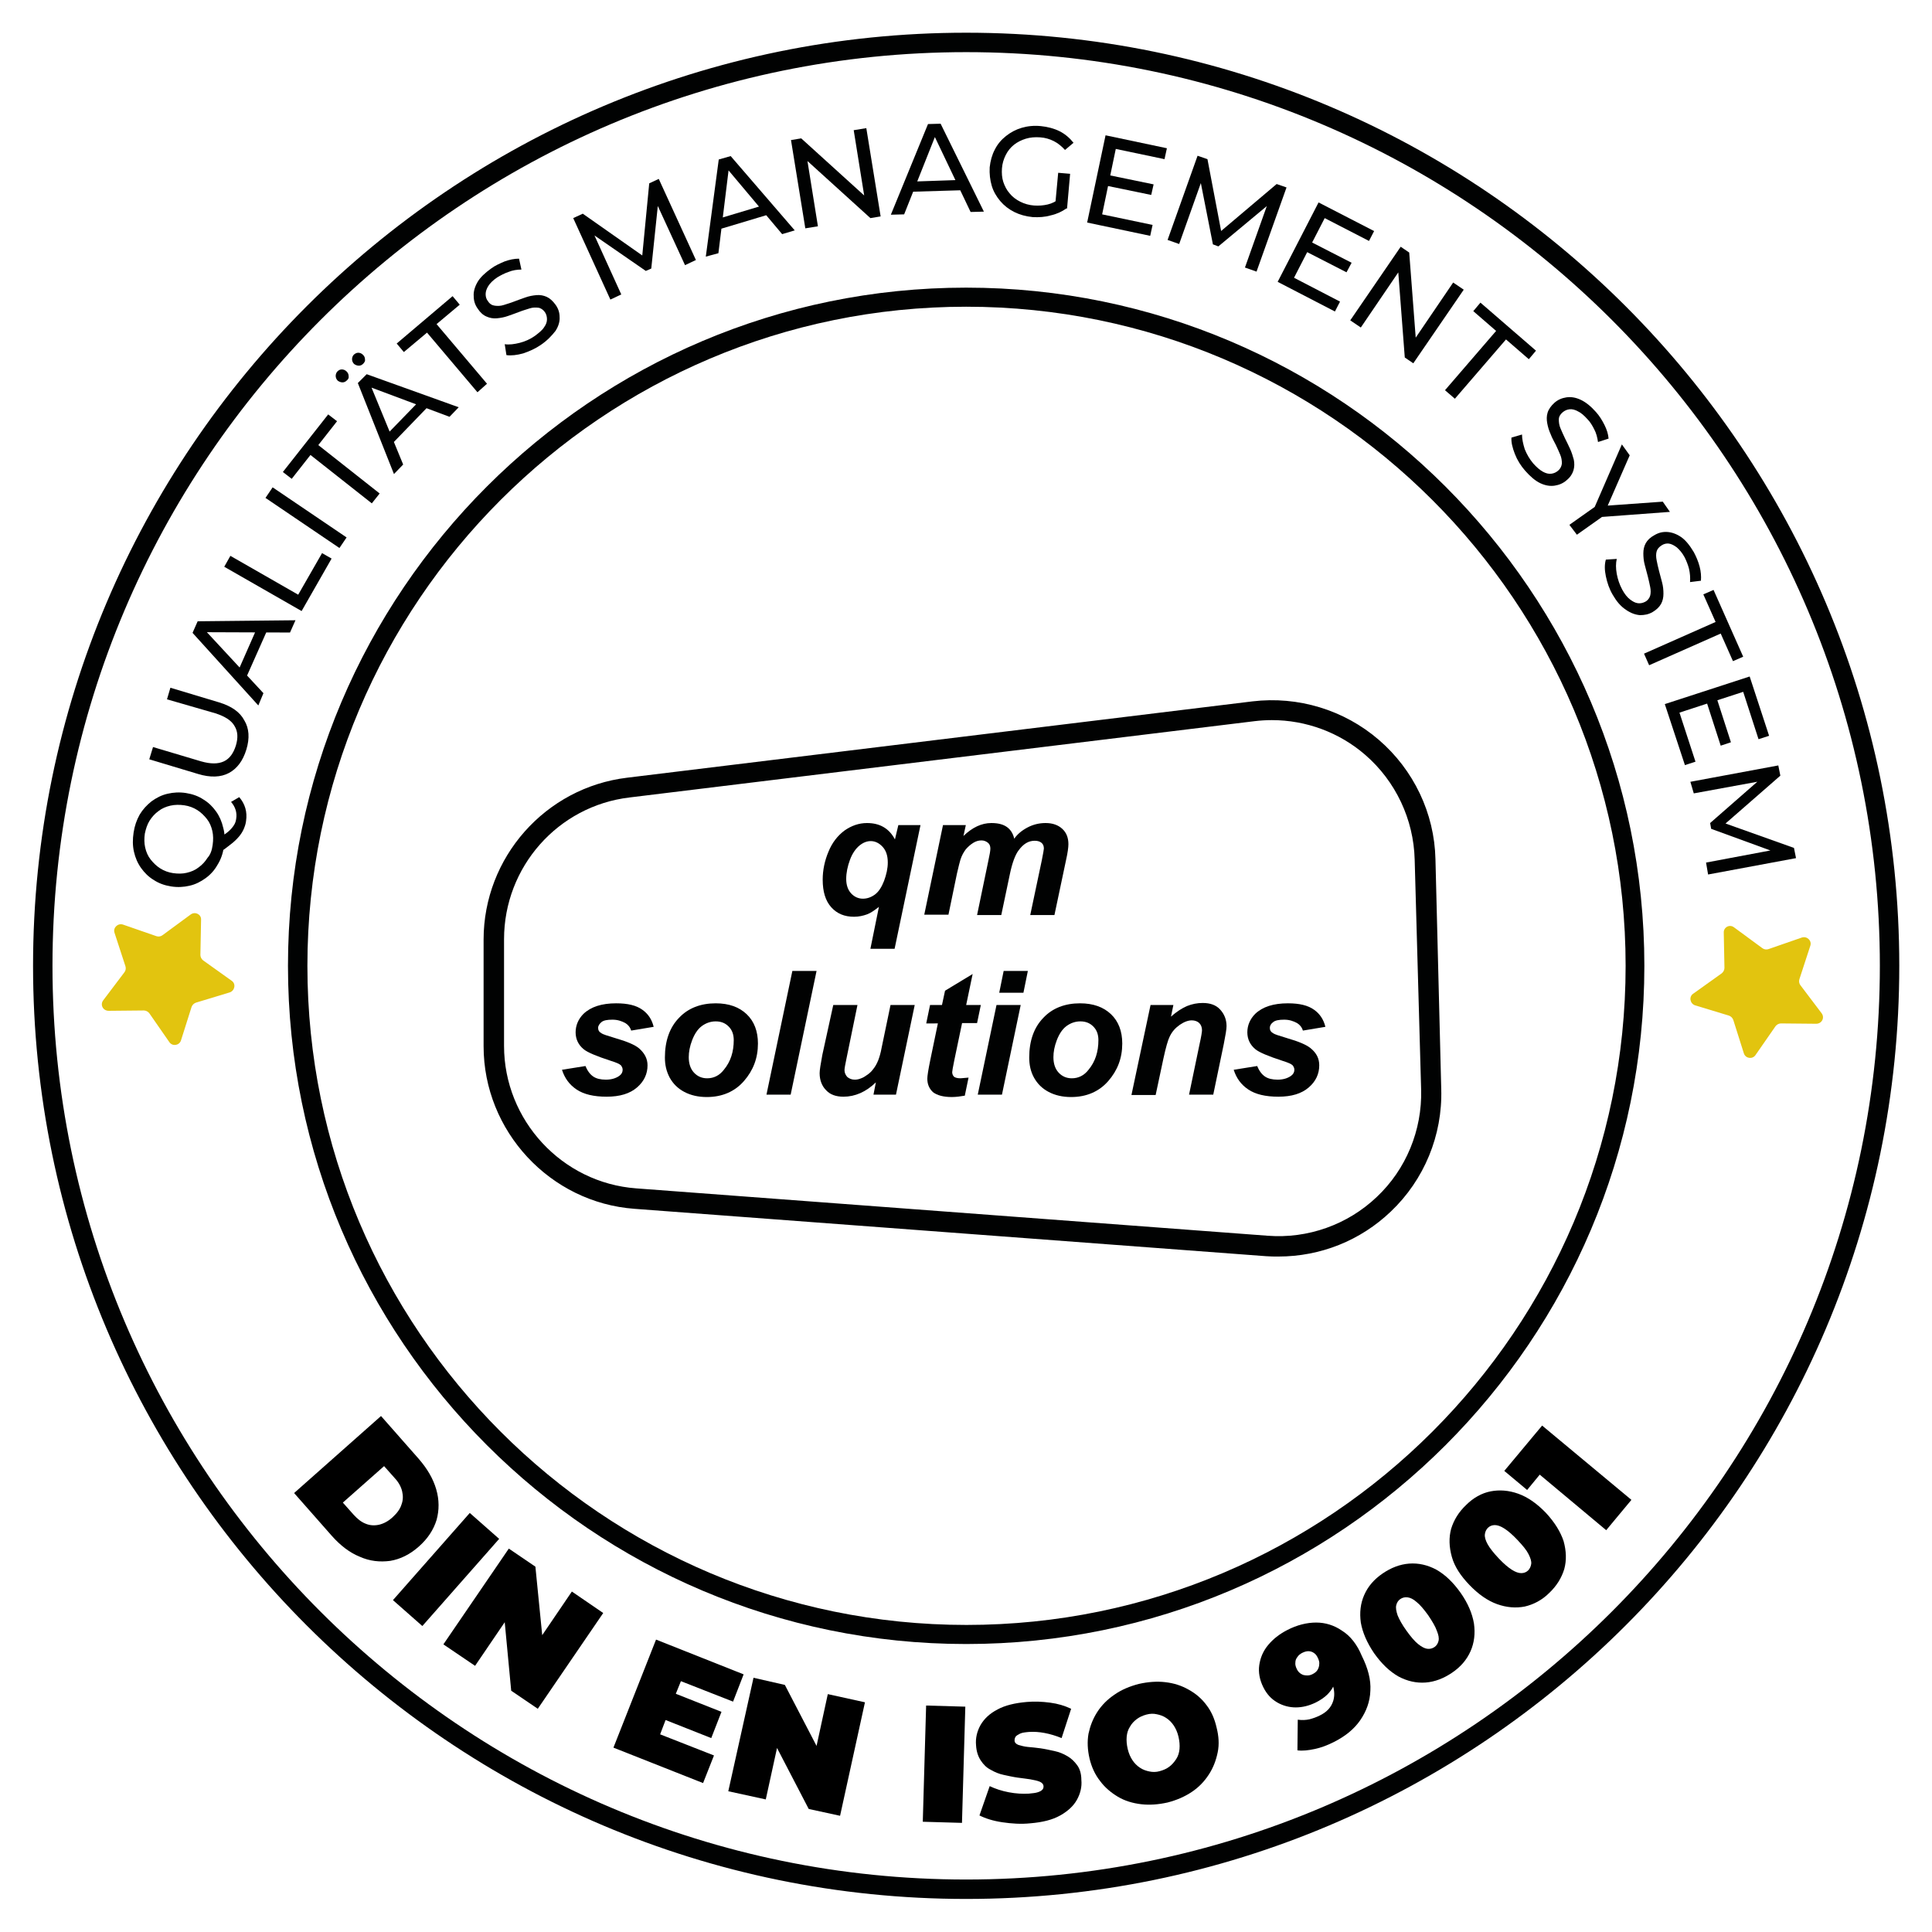
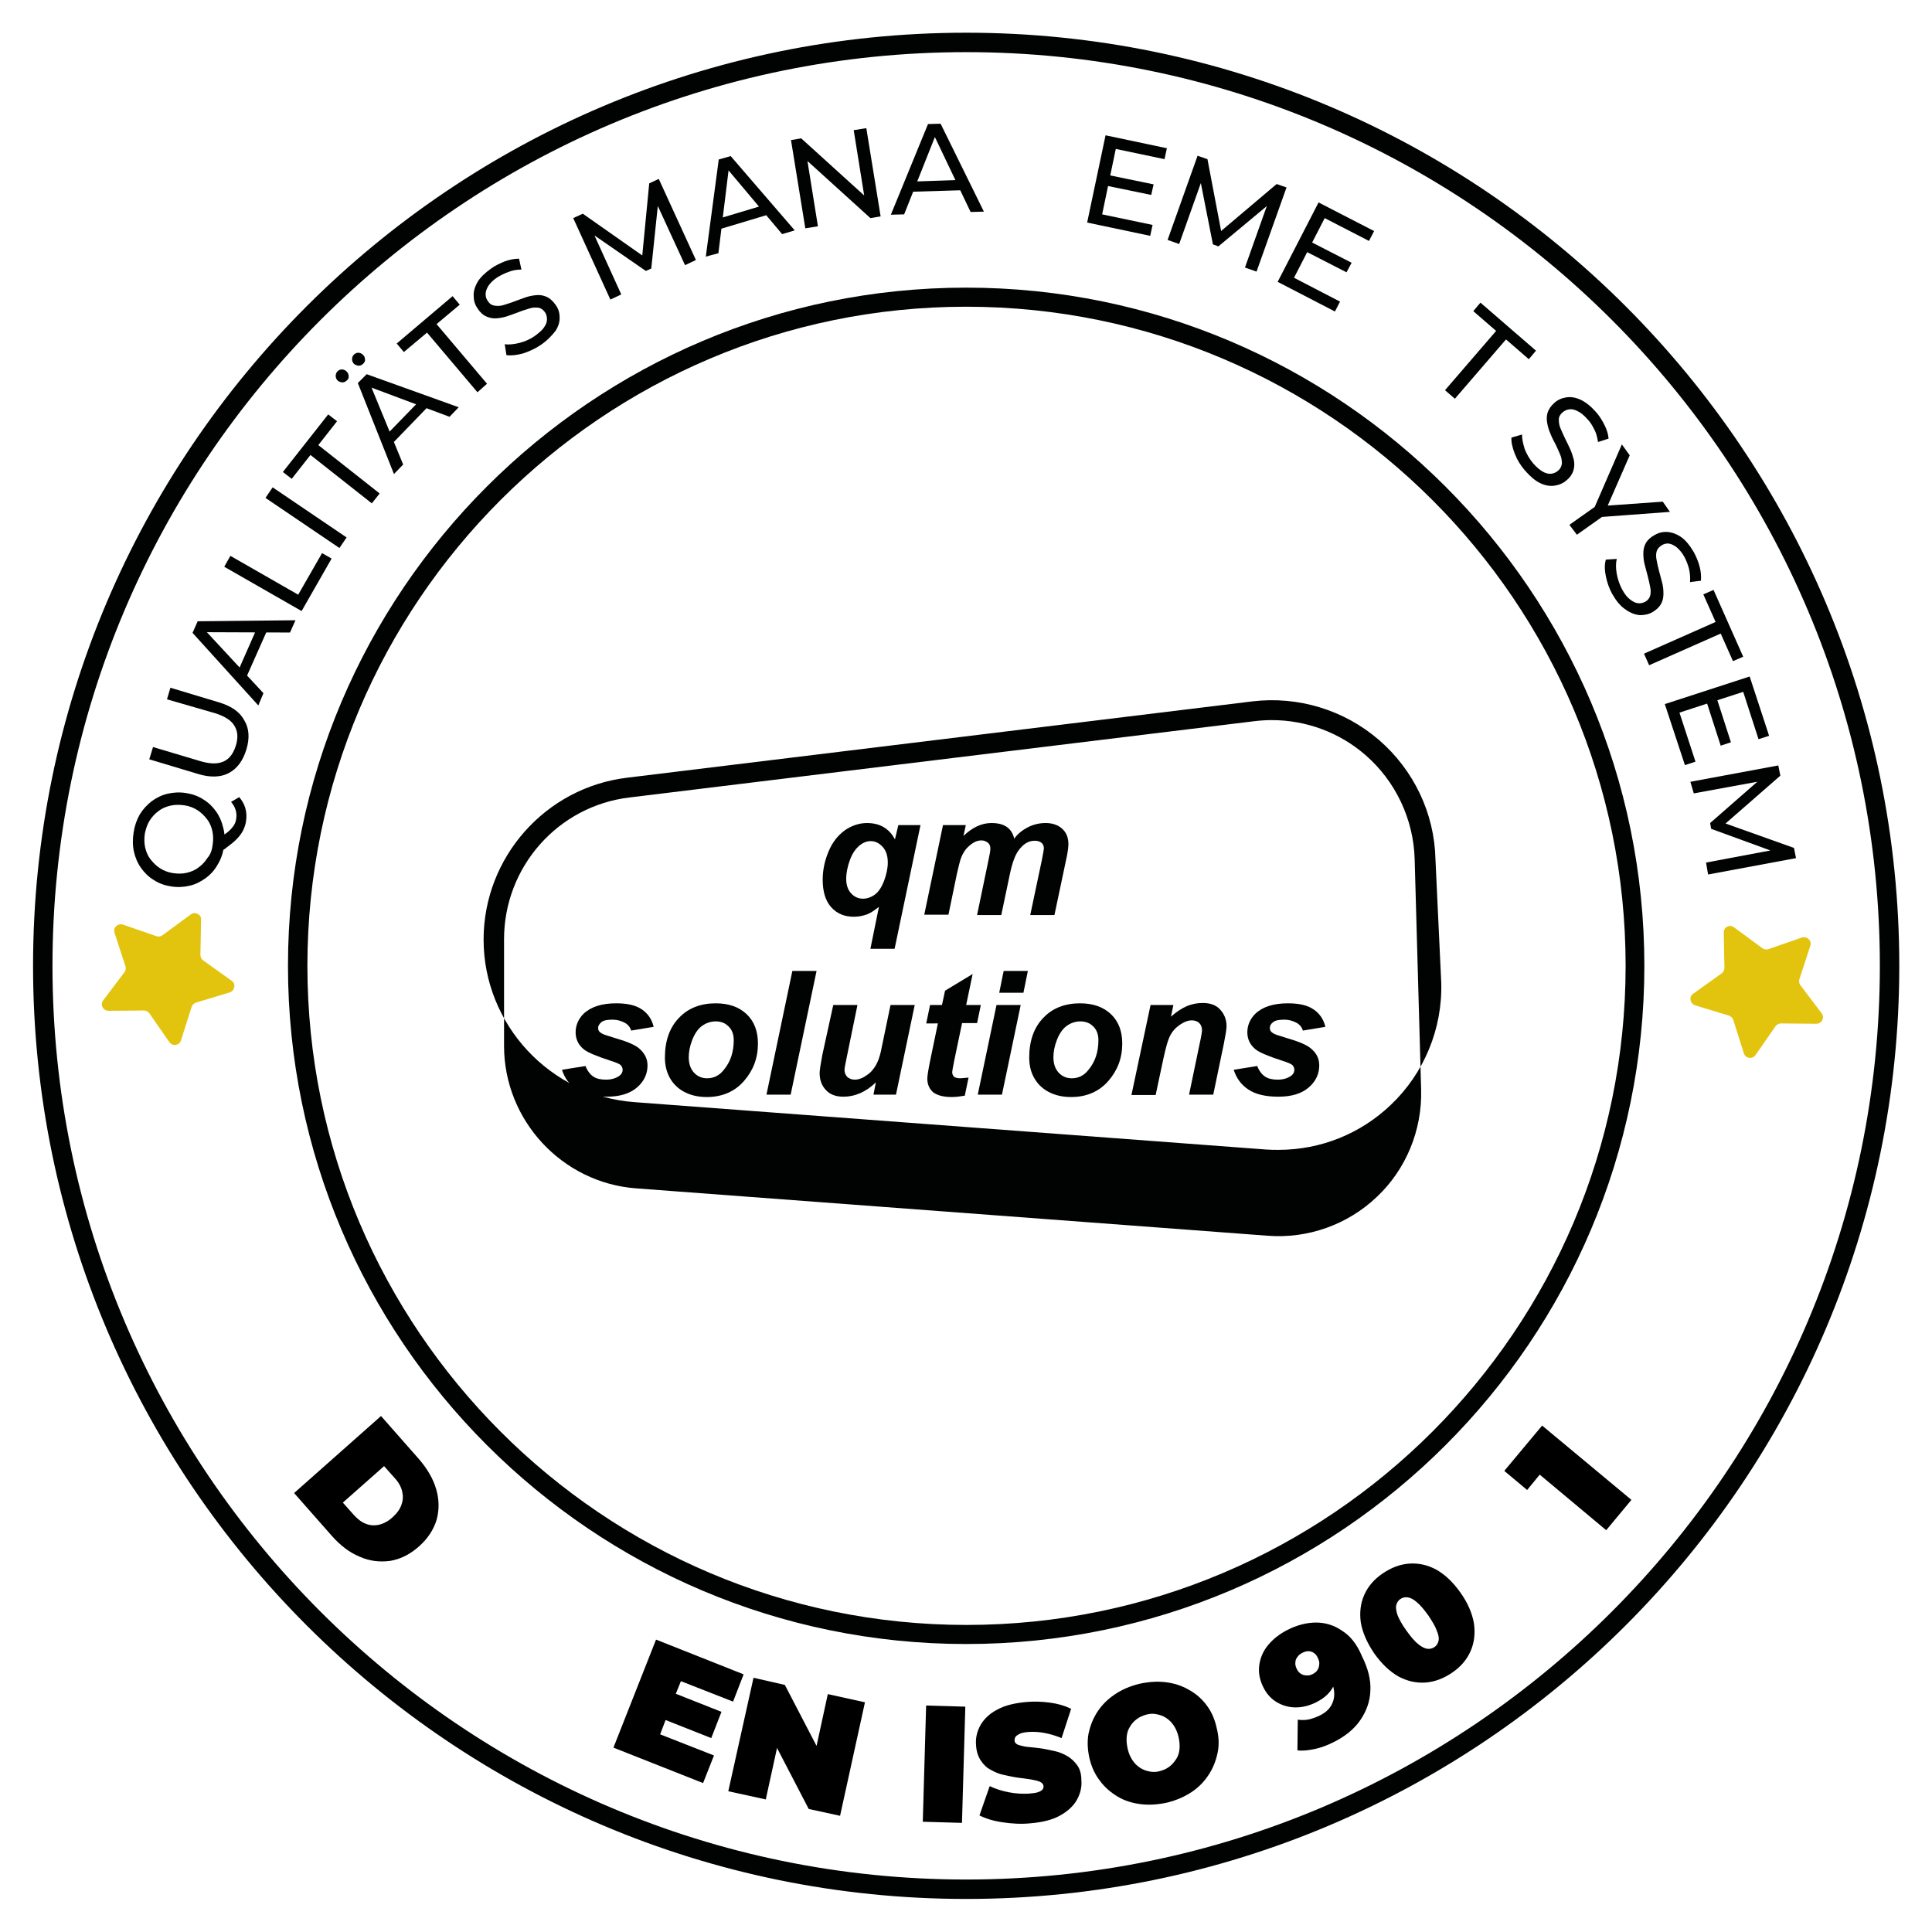
<svg xmlns="http://www.w3.org/2000/svg" id="Ebene_1" x="0px" y="0px" width="566.9px" height="566.9px" viewBox="0 0 566.9 566.9" style="enable-background:new 0 0 566.9 566.9;" xml:space="preserve">
  <style type="text/css">	.st0{fill:#010202;}	.st1{fill:#E2C40F;}</style>
  <g>
    <path class="st0" d="M283.5,557.2c-151,0-273.8-122.8-273.8-273.8c0-151,122.8-273.8,273.8-273.8c151,0,273.8,122.8,273.8,273.8  C557.3,434.4,434.5,557.2,283.5,557.2z M283.5,15.3c-147.8,0-268.1,120.3-268.1,268.1c0,147.8,120.3,268.1,268.1,268.1  c147.8,0,268.1-120.3,268.1-268.1C551.6,135.6,431.4,15.3,283.5,15.3z" />
  </g>
  <g>
    <path class="st0" d="M283.5,482.4c-109.7,0-199-89.3-199-199s89.3-199,199-199c109.7,0,199,89.3,199,199S393.3,482.4,283.5,482.4z   M283.5,90C176.9,90,90.2,176.8,90.2,283.4s86.7,193.4,193.4,193.4c106.6,0,193.4-86.7,193.4-193.4S390.2,90,283.5,90z" />
  </g>
  <path class="st1" d="M508.8,272.1l8.3,6.1c0.5,0.4,1.2,0.5,1.8,0.3l9.8-3.4c1.5-0.5,3,0.9,2.5,2.4l-3.2,9.8 c-0.2,0.6-0.1,1.3,0.3,1.8l6.2,8.2c1,1.3,0.1,3.1-1.6,3.1l-10.3-0.1c-0.6,0-1.2,0.3-1.6,0.8l-5.9,8.5c-0.9,1.3-2.9,1-3.4-0.5 l-3.1-9.8c-0.2-0.6-0.7-1.1-1.3-1.3l-9.9-3c-1.5-0.5-1.9-2.5-0.6-3.4l8.4-6c0.5-0.4,0.8-1,0.8-1.6l-0.2-10.3 C505.7,272.1,507.5,271.1,508.8,272.1z" />
  <path class="st1" d="M56,268.3l-8.3,6.1c-0.5,0.4-1.2,0.5-1.8,0.3l-9.8-3.4c-1.5-0.5-3,0.9-2.5,2.4l3.2,9.8c0.2,0.6,0.1,1.3-0.3,1.8 l-6.2,8.2c-1,1.3-0.1,3.1,1.6,3.1l10.3-0.1c0.6,0,1.2,0.3,1.6,0.8l5.9,8.5c0.9,1.3,2.9,1,3.4-0.5l3.1-9.8c0.2-0.6,0.7-1.1,1.3-1.3 l9.9-3c1.5-0.5,1.9-2.5,0.6-3.4l-8.4-6c-0.5-0.4-0.8-1-0.8-1.6l0.2-10.3C59.1,268.3,57.3,267.4,56,268.3z" />
  <g>
    <path d="M128.1,446c0.8-2.9,0.8-5.9-0.1-9c-0.9-3.1-2.6-6-5.1-8.9l-11.1-12.6l-25.5,22.6l11.1,12.6c2.5,2.8,5.2,4.9,8.2,6.1  c2.9,1.3,5.9,1.6,8.9,1.2c3-0.5,5.8-1.9,8.4-4.2C125.5,451.5,127.2,448.9,128.1,446z M117.8,441.5c-0.4,1.3-1.3,2.5-2.6,3.7  c-1.3,1.2-2.7,1.9-4,2.2c-1.4,0.3-2.7,0.2-3.9-0.3c-1.3-0.5-2.4-1.4-3.5-2.6l-3.2-3.6l12.1-10.7l3.2,3.6c1.1,1.2,1.8,2.5,2.1,3.8  C118.3,438.9,118.3,440.2,117.8,441.5z" />
-     <rect x="114" y="454.7" transform="matrix(0.661 -0.75 0.75 0.661 -301.077 254.461)" width="34.1" height="11.5" />
-     <polygon points="159.1,479.8 157.1,459.7 149.3,454.4 130.1,482.5 139.4,488.8 148.1,476 150,496.1 157.8,501.4 177,473.3   167.8,467  " />
    <polygon points="208.7,510 211.7,502.3 198.3,497 199.8,493.3 215.1,499.3 218.2,491.3 192.5,481.1 180,512.8 206.3,523.2   209.5,515.1 193.7,508.9 195.3,504.7  " />
    <polygon points="239.6,512.3 230.3,494.4 221.1,492.3 213.7,525.6 224.7,528 228,512.9 237.3,530.8 246.5,532.8 253.8,499.5   242.9,497.1  " />
    <rect x="259.8" y="512.1" transform="matrix(2.874306e-02 -1 1 2.874306e-02 -248.798 779.629)" width="34.1" height="11.5" />
    <path d="M316.1,518c-0.8-1.1-1.7-2-2.9-2.7s-2.4-1.2-3.8-1.5c-1.4-0.3-2.7-0.6-4.1-0.8c-1.4-0.2-2.6-0.3-3.7-0.4  c-1.1-0.1-2.1-0.4-2.8-0.6c-0.7-0.3-1.1-0.7-1.1-1.3c0-0.4,0.1-0.8,0.3-1.1c0.2-0.3,0.7-0.6,1.3-0.9s1.5-0.4,2.6-0.5  c1.5-0.1,3,0,4.6,0.3s3.3,0.8,5,1.5l2.8-8.6c-1.9-0.9-3.9-1.5-6.2-1.8c-2.3-0.3-4.6-0.4-6.8-0.2c-3.5,0.3-6.4,1-8.6,2.2  c-2.3,1.2-3.9,2.7-5,4.6c-1,1.8-1.5,3.8-1.3,5.9c0.1,1.8,0.6,3.3,1.4,4.5s1.7,2.1,2.9,2.7c1.2,0.7,2.4,1.2,3.8,1.5  c1.4,0.3,2.7,0.6,4.1,0.8c1.3,0.2,2.6,0.3,3.7,0.5c1.1,0.2,2.1,0.4,2.8,0.7s1.1,0.8,1.1,1.4c0,0.4-0.1,0.7-0.4,1  c-0.3,0.3-0.7,0.5-1.3,0.7c-0.6,0.2-1.5,0.3-2.6,0.4c-1.9,0.1-3.8,0-5.9-0.4s-3.9-1-5.6-1.8l-3,8.6c1.8,0.9,4,1.6,6.7,2  s5.5,0.6,8.3,0.3c3.5-0.3,6.4-1,8.7-2.3s3.9-2.8,4.9-4.6c1-1.8,1.5-3.8,1.3-5.8C317.3,520.6,316.9,519.1,316.1,518z" />
    <path d="M354,500.3c-1.4-1.9-3.2-3.4-5.2-4.5c-2.1-1.2-4.3-1.9-6.8-2.2s-5.1-0.1-7.8,0.5c-2.7,0.7-5.1,1.7-7.1,3.1  c-2.1,1.4-3.8,3.1-5.1,5.1c-1.3,2-2.1,4.1-2.6,6.4c-0.4,2.3-0.3,4.7,0.3,7.3c0.6,2.5,1.6,4.7,3.1,6.6c1.4,1.9,3.2,3.4,5.2,4.6  s4.3,1.9,6.8,2.2c2.5,0.3,5.1,0.1,7.8-0.5c2.7-0.7,5-1.7,7.1-3.1c2.1-1.4,3.7-3.1,5-5.1c1.3-2,2.1-4.1,2.6-6.5s0.3-4.8-0.3-7.2  C356.4,504.3,355.4,502.1,354,500.3z M346.1,513.2c-0.1,1.1-0.4,2.1-1,3s-1.2,1.6-2,2.2c-0.8,0.6-1.7,1-2.8,1.3  c-1,0.3-2.1,0.3-3,0.1c-1-0.2-1.9-0.5-2.8-1.1s-1.6-1.3-2.2-2.2c-0.6-0.9-1.1-2-1.4-3.3c-0.3-1.3-0.4-2.5-0.3-3.6  c0.1-1.1,0.4-2.1,1-3c0.5-0.9,1.2-1.6,2-2.2c0.8-0.6,1.7-1,2.8-1.3s2.1-0.3,3-0.1c1,0.2,1.9,0.5,2.8,1.1s1.6,1.3,2.2,2.2  c0.6,0.9,1.1,2,1.4,3.3C346.1,510.9,346.2,512.1,346.1,513.2z" />
    <path d="M393.8,478.5c-2.3-1.6-4.9-2.4-7.6-2.4c-2.7,0-5.6,0.7-8.5,2.2c-2.3,1.2-4.1,2.6-5.6,4.4s-2.3,3.8-2.6,5.9  c-0.3,2.1,0.1,4.3,1.2,6.5c1,2,2.3,3.4,4,4.4c1.7,1,3.6,1.5,5.5,1.5c2,0,3.9-0.5,5.8-1.4c1.4-0.7,2.6-1.5,3.5-2.4  c0.7-0.7,1.3-1.5,1.7-2.3c0.4,1.5,0.4,2.9,0,4.2c-0.6,1.9-1.9,3.3-4,4.3c-1,0.5-1.9,0.8-3,1.1c-1,0.2-2.1,0.3-3.4,0.1l-0.1,9  c1.5,0.2,3.2,0,5.1-0.4c1.9-0.4,3.7-1.1,5.5-2c3.4-1.7,6-3.8,7.8-6.4c1.8-2.6,2.9-5.5,3-8.7c0.2-3.2-0.7-6.6-2.5-10.2  C398.2,482.5,396.2,480,393.8,478.5z M386.6,490c-0.3,0.5-0.8,0.9-1.4,1.2c-0.9,0.5-1.8,0.5-2.7,0.3c-0.9-0.3-1.6-0.9-2-1.8  c-0.3-0.6-0.5-1.3-0.4-1.9c0-0.6,0.2-1.1,0.6-1.6c0.3-0.5,0.8-0.9,1.4-1.2s1.2-0.5,1.8-0.5c0.6,0,1.2,0.2,1.6,0.5  c0.5,0.3,0.9,0.8,1.2,1.5c0.3,0.6,0.5,1.3,0.4,1.8C387.1,488.9,386.9,489.5,386.6,490z" />
    <path d="M428.6,467.4c-2.2-3.1-4.5-5.3-7.1-6.8c-2.6-1.4-5.3-2-8-1.8c-2.7,0.2-5.3,1.2-7.8,2.9c-2.5,1.7-4.3,3.8-5.4,6.3  c-1.1,2.5-1.4,5.2-1,8.1c0.5,2.9,1.8,5.9,3.9,9c2.2,3.1,4.5,5.3,7.1,6.8c2.6,1.4,5.3,2,8,1.8c2.7-0.2,5.3-1.2,7.8-2.9  s4.3-3.8,5.4-6.3c1.1-2.5,1.4-5.2,1-8.1C432,473.4,430.7,470.4,428.6,467.4z M422.1,481.5c-0.2,0.8-0.6,1.4-1.2,1.8  c-0.6,0.4-1.3,0.6-2.1,0.5c-0.8-0.1-1.7-0.6-2.7-1.4c-1-0.8-2.1-2.1-3.4-3.9c-1.3-1.8-2.1-3.3-2.6-4.5c-0.4-1.2-0.6-2.2-0.4-3  c0.2-0.8,0.6-1.4,1.2-1.8c0.6-0.4,1.3-0.6,2.1-0.5c0.8,0.1,1.7,0.5,2.7,1.4c1,0.8,2.1,2.1,3.4,3.9c1.2,1.8,2.1,3.3,2.5,4.5  C422.1,479.7,422.3,480.7,422.1,481.5z" />
-     <path d="M453.6,443.9c-2.6-2.7-5.3-4.6-8.1-5.6c-2.8-1-5.5-1.2-8.1-0.7s-5.1,1.9-7.2,4c-2.2,2.1-3.6,4.4-4.4,7  c-0.7,2.6-0.6,5.3,0.2,8.2s2.6,5.6,5.2,8.3s5.3,4.6,8.1,5.6c2.8,1,5.5,1.2,8.1,0.7c2.6-0.6,5.1-1.9,7.2-4c2.2-2.1,3.6-4.4,4.4-7  c0.7-2.6,0.6-5.3-0.2-8.2C457.9,449.5,456.2,446.7,453.6,443.9z M448.4,460.8c-0.5,0.5-1.2,0.8-2,0.8c-0.8,0-1.7-0.3-2.8-1  c-1.1-0.7-2.4-1.8-3.9-3.4c-1.5-1.6-2.6-3-3.2-4.1c-0.6-1.1-0.9-2.1-0.8-2.9s0.4-1.4,0.9-1.9c0.5-0.5,1.2-0.8,2-0.8  c0.8,0,1.7,0.3,2.8,1c1.1,0.7,2.4,1.8,3.9,3.4c1.5,1.6,2.6,2.9,3.2,4.1c0.6,1.2,0.9,2.1,0.8,2.9  C449.2,459.6,448.9,460.3,448.4,460.8z" />
    <polygon points="452.5,418.3 441.4,431.6 448.1,437.2 451.8,432.7 471.3,449 478.7,440.1  " />
  </g>
  <g>
    <g>
      <path class="st0" d="M65.7,248.5c-0.3,2-0.9,3.7-1.9,5.3c-0.9,1.6-2.1,2.9-3.5,3.9c-1.4,1-2.9,1.8-4.7,2.2   c-1.7,0.4-3.5,0.5-5.4,0.2c-1.9-0.3-3.6-0.9-5.1-1.9c-1.5-0.9-2.7-2.1-3.7-3.5c-1-1.4-1.7-3-2.1-4.8c-0.4-1.8-0.4-3.6-0.1-5.6   c0.3-2,0.9-3.7,1.8-5.3c0.9-1.5,2.1-2.8,3.5-3.9c1.4-1,2.9-1.8,4.7-2.2c1.7-0.4,3.5-0.5,5.4-0.2c1.9,0.3,3.6,0.9,5.1,1.9   c1.5,0.9,2.7,2.1,3.7,3.5c1,1.4,1.7,3,2.1,4.8C66,244.6,66,246.5,65.7,248.5z M62.4,247.9c0.2-1.4,0.2-2.8-0.1-4.1   c-0.3-1.3-0.8-2.5-1.6-3.5c-0.8-1-1.7-1.9-2.8-2.6c-1.1-0.7-2.4-1.2-3.8-1.4c-1.4-0.2-2.8-0.2-4.1,0.1c-1.3,0.3-2.5,0.8-3.5,1.6   c-1,0.7-1.9,1.7-2.6,2.8c-0.7,1.1-1.1,2.4-1.4,3.8c-0.2,1.4-0.2,2.8,0.1,4.1c0.3,1.3,0.8,2.5,1.6,3.5c0.8,1,1.7,1.9,2.8,2.6   c1.1,0.7,2.4,1.2,3.8,1.4c1.4,0.2,2.8,0.2,4-0.1c1.3-0.3,2.5-0.8,3.5-1.6c1.1-0.8,1.9-1.7,2.6-2.8   C61.8,250.7,62.2,249.4,62.4,247.9z M72.2,240.9c-0.1,0.9-0.4,1.7-0.7,2.4c-0.3,0.7-0.8,1.5-1.4,2.2c-0.6,0.7-1.3,1.4-2.2,2.1   c-0.9,0.7-1.9,1.5-3.1,2.3l-0.4-4.1c1-0.6,1.9-1.2,2.6-1.8c0.7-0.6,1.2-1.2,1.6-1.8c0.4-0.6,0.6-1.2,0.7-1.9   c0.3-1.8-0.2-3.5-1.5-5l2.4-1.4C71.9,235.9,72.6,238.2,72.2,240.9z" />
    </g>
    <g>
      <path class="st0" d="M72.3,219.9c-1,3.3-2.7,5.6-5.1,6.9c-2.4,1.3-5.5,1.4-9.1,0.3l-14.3-4.3l1.1-3.6l14.1,4.2   c2.8,0.8,5,0.8,6.7,0c1.7-0.8,2.8-2.4,3.5-4.6c0.7-2.3,0.6-4.2-0.4-5.8c-0.9-1.6-2.8-2.8-5.6-3.7L49,205.2l1-3.4l14.3,4.3   c3.6,1.1,6.1,2.8,7.4,5.3C73.1,213.7,73.3,216.6,72.3,219.9z" />
    </g>
    <g>
      <path class="st0" d="M75.8,207l-19.3-21.3l1.5-3.4l28.7-0.3l-1.6,3.6l-26.3-0.1l0.6-1.4l17.9,19.3L75.8,207z M71.8,199.8l-2.3-2.1   l5.9-13.4l3.2,0.2L71.8,199.8z" />
    </g>
    <g>
      <path class="st0" d="M88.5,179.3l-22.7-13l1.8-3.2l19.9,11.4l7-12.2l2.8,1.6L88.5,179.3z" />
    </g>
    <g>
      <path class="st0" d="M99.6,160.8l-21.7-14.7l2.1-3.1l21.7,14.7L99.6,160.8z" />
    </g>
    <g>
      <path class="st0" d="M109.1,147.7l-18-14.2l-5.5,7l-2.6-2l13.3-16.9l2.6,2l-5.5,7l18,14.2L109.1,147.7z" />
    </g>
    <g>
      <path class="st0" d="M101.8,111.6c-0.4,0.4-0.8,0.6-1.3,0.6c-0.5,0-1-0.2-1.4-0.5c-0.4-0.4-0.6-0.9-0.6-1.4c0-0.5,0.2-1,0.5-1.3   c0.4-0.4,0.8-0.6,1.3-0.6c0.5,0,1,0.2,1.4,0.6c0.4,0.4,0.6,0.8,0.6,1.4C102.4,110.8,102.2,111.3,101.8,111.6z M106.6,106.7   c-0.4,0.4-0.8,0.6-1.3,0.6c-0.5,0-1-0.2-1.4-0.5c-0.4-0.4-0.6-0.9-0.6-1.4c0-0.5,0.2-1,0.5-1.3s0.8-0.6,1.3-0.6   c0.5,0,1,0.2,1.4,0.6c0.4,0.4,0.6,0.8,0.6,1.4C107.2,105.8,107,106.3,106.6,106.7z M115.6,139.1l-10.6-26.7l2.6-2.6l27,9.7   l-2.7,2.8l-24.6-9.2l1-1.1l10,24.3L115.6,139.1z M114.4,130.9l-1.5-2.8l10.2-10.5l2.9,1.3L114.4,130.9z" />
    </g>
    <g>
      <path class="st0" d="M140.1,115.1l-14.8-17.5l-6.8,5.7l-2.1-2.5l16.4-13.9l2.1,2.5l-6.8,5.7l14.8,17.5L140.1,115.1z" />
    </g>
    <g>
      <path class="st0" d="M158.7,101.2c-1.6,1.1-3.4,1.9-5.2,2.5c-1.8,0.5-3.5,0.7-4.9,0.5l-0.5-3.2c1.3,0.2,2.8,0,4.4-0.4   c1.6-0.4,3.1-1.1,4.4-2c1.2-0.9,2.2-1.7,2.7-2.5c0.6-0.8,0.9-1.6,0.9-2.4c0-0.8-0.2-1.5-0.6-2.1c-0.5-0.7-1.2-1.2-1.9-1.3   c-0.8-0.1-1.7-0.1-2.6,0.2s-2,0.6-3,1c-1.1,0.4-2.1,0.8-3.3,1.2c-1.1,0.4-2.2,0.6-3.3,0.7c-1.1,0.1-2.1-0.1-3-0.5   c-1-0.4-1.9-1.2-2.6-2.3c-0.8-1.1-1.2-2.3-1.2-3.7c-0.1-1.3,0.3-2.7,1.1-4.1c0.8-1.4,2.2-2.7,4-4c1.2-0.9,2.6-1.5,4-2.1   c1.4-0.5,2.8-0.8,4.2-0.8l0.7,3.2c-1.3,0-2.6,0.2-3.8,0.7c-1.2,0.4-2.3,1-3.3,1.6c-1.2,0.8-2.1,1.7-2.6,2.5s-0.8,1.6-0.8,2.4   c0,0.8,0.2,1.5,0.7,2.1c0.5,0.8,1.2,1.2,2,1.3c0.8,0.1,1.7,0.1,2.6-0.2c0.9-0.3,2-0.6,3-1s2.2-0.8,3.3-1.2   c1.1-0.4,2.2-0.6,3.3-0.7c1.1-0.1,2.1,0.1,3,0.5s1.8,1.2,2.6,2.3c0.8,1.1,1.2,2.3,1.2,3.6c0.1,1.3-0.3,2.7-1.2,4.1   C161.9,98.5,160.6,99.9,158.7,101.2z" />
    </g>
    <g>
      <path class="st0" d="M179.1,87.9L168.2,64l2.8-1.3l18.8,13.2l-1.5,0.7l2.2-22.8l2.8-1.3l10.9,23.8l-3.2,1.5l-8.6-18.7l0.8-0.4   l-2.1,20.1l-1.6,0.7L173,68.1l0.8-0.4l8.5,18.7L179.1,87.9z" />
    </g>
    <g>
      <path class="st0" d="M207.1,75.3l3.8-28.5l3.5-1l18.8,21.8l-3.7,1.1l-16.9-20.1l1.4-0.4l-3.2,26.1L207.1,75.3z M210,67.6l0.1-3.2   l14-4.2l1.9,2.6L210,67.6z" />
    </g>
    <g>
      <path class="st0" d="M236.3,67l-4.2-25.9l3-0.5l20.4,18.5l-1.6,0.3l-3.4-21.2l3.7-0.6l4.2,25.9l-3,0.5l-20.4-18.5l1.6-0.3   l3.4,21.2L236.3,67z" />
    </g>
    <g>
      <path class="st0" d="M261.4,63l10.9-26.6l3.7-0.1l12.7,25.8l-3.9,0.1l-11.3-23.7l1.5,0l-9.7,24.4L261.4,63z M266.2,56.3l0.9-3   l14.6-0.5l1.2,3L266.2,56.3z" />
    </g>
    <g>
-       <path class="st0" d="M303,63.7c-2-0.2-3.8-0.7-5.4-1.5c-1.6-0.8-3-1.9-4.1-3.2c-1.1-1.3-2-2.8-2.5-4.5c-0.5-1.7-0.7-3.5-0.6-5.4   c0.2-1.9,0.7-3.7,1.5-5.2c0.8-1.6,1.9-2.9,3.3-4c1.4-1.1,2.9-1.9,4.6-2.4c1.7-0.5,3.6-0.7,5.6-0.5c2,0.2,3.9,0.7,5.5,1.5   c1.6,0.8,3,2,4.1,3.4l-2.5,2.1c-1-1.1-2.1-2-3.3-2.6c-1.2-0.6-2.5-1-4-1.1c-1.5-0.1-2.9,0-4.2,0.4c-1.3,0.4-2.5,1-3.5,1.8   c-1,0.8-1.8,1.8-2.4,3c-0.6,1.2-1,2.5-1.1,3.9c-0.1,1.4,0,2.8,0.4,4s1,2.4,1.9,3.4c0.8,1,1.9,1.8,3.1,2.4s2.6,1,4,1.1   c1.4,0.1,2.7,0,4-0.3c1.3-0.3,2.5-0.9,3.7-1.9l1.9,3c-1.4,1-2.9,1.7-4.7,2.1C306.6,63.7,304.8,63.8,303,63.7z M309.6,60.4l0.9-9.7   L314,51l-0.9,10.2L309.6,60.4z" />
-     </g>
+       </g>
    <g>
      <path class="st0" d="M323.4,62.9l14.8,3.1l-0.7,3.2l-18.5-3.9l5.4-25.6l18,3.8l-0.7,3.2l-14.3-3L323.4,62.9z M325.4,51.4l13.1,2.7   l-0.7,3.1l-13.1-2.7L325.4,51.4z" />
    </g>
    <g>
      <path class="st0" d="M342.6,70.4l8.8-24.7l2.9,1l4.3,22.6l-1.5-0.5l17.5-14.8l2.9,1l-8.8,24.7l-3.4-1.2l6.9-19.4l0.8,0.3   l-15.5,12.9l-1.6-0.6L352,51.9l0.9,0.3l-6.9,19.4L342.6,70.4z" />
    </g>
    <g>
      <path class="st0" d="M379.7,81.5l13.5,7l-1.5,2.9l-16.8-8.7l12-23.3l16.3,8.4l-1.5,2.9l-13-6.7L379.7,81.5z M384.7,71l11.9,6.1   l-1.5,2.8l-11.9-6.1L384.7,71z" />
    </g>
    <g>
-       <path class="st0" d="M396.2,94L411,72.4l2.5,1.7l2.1,27.5l-1.3-0.9l12.1-17.8l3.1,2.1l-14.8,21.6l-2.5-1.7l-2.1-27.5l1.3,0.9   l-12.1,17.8L396.2,94z" />
-     </g>
+       </g>
    <g>
      <path class="st0" d="M424,114.5l15-17.4l-6.7-5.8l2.1-2.5l16.3,14.1l-2.1,2.5l-6.7-5.8l-15,17.4L424,114.5z" />
    </g>
    <g>
      <path class="st0" d="M447.5,138.1c-1.3-1.5-2.3-3.1-3-4.9s-1.1-3.4-1-4.8l3.1-0.9c0,1.3,0.3,2.7,0.8,4.3c0.6,1.5,1.4,2.9,2.5,4.2   c1,1.1,1.9,1.9,2.8,2.4c0.9,0.5,1.7,0.7,2.5,0.6c0.8-0.1,1.4-0.4,2-0.9c0.7-0.6,1-1.3,1.1-2.1c0-0.8-0.1-1.7-0.5-2.6   c-0.4-0.9-0.8-1.9-1.3-2.9c-0.5-1-1.1-2-1.5-3.1c-0.5-1.1-0.8-2.1-1-3.2s-0.2-2.1,0.1-3.1c0.3-1,1-2,2-2.9c1-0.9,2.2-1.4,3.5-1.6   c1.3-0.2,2.7,0,4.2,0.7c1.5,0.7,3,1.9,4.5,3.6c1,1.1,1.8,2.4,2.5,3.8c0.7,1.4,1.1,2.7,1.2,4l-3.1,1c-0.2-1.3-0.5-2.6-1.1-3.7   c-0.6-1.2-1.2-2.2-2-3c-1-1.1-1.9-1.9-2.8-2.3c-0.9-0.5-1.7-0.7-2.5-0.6c-0.8,0.1-1.4,0.4-2,0.9c-0.7,0.6-1.1,1.3-1.1,2.1   c0,0.8,0.1,1.7,0.5,2.6c0.4,0.9,0.8,1.9,1.3,2.9c0.5,1,1,2,1.5,3.1c0.5,1.1,0.8,2.1,1.1,3.2c0.2,1,0.2,2.1-0.1,3.1s-0.9,2-2,2.9   c-1,0.9-2.2,1.4-3.5,1.6c-1.3,0.2-2.7,0-4.2-0.7S449,139.8,447.5,138.1z" />
    </g>
    <g>
      <path class="st0" d="M460.5,154l8.2-5.8l-1.4,2l8.6-19.8l2.3,3.2l-7.3,16.7l-1.2-1.8l18.2-1.3l2.1,3l-21.5,1.6l2.4-0.7l-8.2,5.8   L460.5,154z" />
    </g>
    <g>
      <path class="st0" d="M473.2,174.5c-1-1.7-1.6-3.5-2-5.4c-0.4-1.9-0.4-3.5,0-4.9l3.2-0.2c-0.3,1.3-0.3,2.7,0,4.4   c0.3,1.6,0.8,3.1,1.6,4.6c0.7,1.3,1.5,2.3,2.3,2.9c0.8,0.6,1.5,1,2.3,1.1c0.8,0.1,1.5-0.1,2.1-0.4c0.8-0.4,1.3-1.1,1.5-1.8   s0.2-1.7,0-2.6s-0.4-2-0.7-3.1c-0.3-1.1-0.6-2.2-0.9-3.4c-0.3-1.1-0.4-2.3-0.4-3.3c0-1.1,0.2-2.1,0.7-3c0.5-0.9,1.3-1.7,2.6-2.4   c1.2-0.7,2.4-1,3.8-0.9c1.3,0.1,2.7,0.6,4,1.5c1.3,0.9,2.5,2.4,3.7,4.4c0.7,1.3,1.3,2.7,1.7,4.2c0.4,1.5,0.5,2.9,0.4,4.2l-3.2,0.4   c0.1-1.3,0-2.6-0.3-3.9c-0.3-1.2-0.8-2.4-1.3-3.4c-0.7-1.3-1.5-2.2-2.3-2.9c-0.8-0.6-1.6-1-2.3-1.1s-1.5,0.1-2.1,0.5   c-0.8,0.5-1.3,1.1-1.5,1.8s-0.2,1.6,0,2.6c0.2,1,0.4,2,0.7,3.1c0.3,1.1,0.6,2.2,0.9,3.4c0.3,1.1,0.4,2.2,0.4,3.3   c0,1.1-0.2,2.1-0.7,3s-1.3,1.7-2.5,2.4c-1.2,0.7-2.4,0.9-3.7,0.9c-1.3-0.1-2.7-0.6-4-1.5C475.5,177.9,474.3,176.4,473.2,174.5z" />
    </g>
    <g>
      <path class="st0" d="M482.4,191.8l21-9.3l-3.6-8.1l3-1.3l8.7,19.6l-3,1.3l-3.6-8.1l-21,9.3L482.4,191.8z" />
    </g>
    <g>
      <path class="st0" d="M492.8,209.1l4.7,14.4l-3.1,1l-5.9-17.9l24.9-8.1l5.7,17.4l-3.1,1l-4.5-13.9L492.8,209.1z M503.8,205.1   l4.1,12.7l-3,1l-4.1-12.7L503.8,205.1z" />
    </g>
    <g>
      <path class="st0" d="M496,229.4l25.8-4.8l0.6,3l-17.3,15.1l-0.3-1.6l21.6,7.7l0.6,3l-25.8,4.8l-0.6-3.5l20.2-3.8l0.2,0.8   l-18.9-6.9l-0.3-1.7l15.2-13.3l0.2,0.9l-20.2,3.7L496,229.4z" />
    </g>
  </g>
  <g>
    <g>
      <path class="st0" d="M263.6,242.1h6.5l-7.6,36.3h-7.1l2.5-12.3c-1.3,1-2.4,1.8-3.5,2.2c-1.1,0.4-2.4,0.7-3.8,0.7   c-2.8,0-5-0.9-6.7-2.8s-2.5-4.6-2.5-8.1c0-2.8,0.6-5.6,1.7-8.2c1.1-2.7,2.7-4.7,4.7-6.2c2-1.4,4.2-2.2,6.6-2.2   c3.8,0,6.5,1.6,8.2,4.8L263.6,242.1z M248.3,257.9c0,1.8,0.5,3.2,1.4,4.2s2.1,1.6,3.5,1.6c1.2,0,2.4-0.4,3.5-1.2   c1.1-0.8,2-2.2,2.7-4c0.7-1.9,1.1-3.7,1.1-5.4c0-2-0.5-3.5-1.5-4.6c-1-1.1-2.2-1.7-3.5-1.7c-1.1,0-2.2,0.4-3.3,1.3   c-1.1,0.9-2.1,2.3-2.8,4.2C248.7,254.2,248.3,256.1,248.3,257.9z" />
    </g>
    <g>
      <path class="st0" d="M276.7,242.1h6.7l-0.7,3.2c2.6-2.5,5.3-3.8,8.2-3.8c2,0,3.5,0.4,4.6,1.2c1.1,0.8,1.8,2,2.1,3.4   c0.9-1.3,2.2-2.4,3.9-3.3s3.5-1.3,5.3-1.3c2.1,0,3.7,0.6,4.9,1.7c1.2,1.1,1.8,2.6,1.8,4.5c0,0.9-0.2,2.5-0.7,4.7l-3.4,16.1h-7.1   l3.4-16.1c0.4-2,0.6-3.2,0.6-3.4c0-0.7-0.2-1.3-0.7-1.7s-1.1-0.6-2-0.6c-1.8,0-3.3,0.9-4.7,2.8c-1,1.3-1.9,3.7-2.6,7.1l-2.5,11.9   h-7.1l3.3-15.9c0.4-1.8,0.6-3,0.6-3.6c0-0.7-0.2-1.3-0.7-1.7c-0.5-0.4-1.1-0.7-1.9-0.7c-0.8,0-1.6,0.2-2.4,0.7   c-0.8,0.5-1.5,1.1-2.2,1.9c-0.6,0.8-1.2,1.8-1.6,3.1c-0.2,0.6-0.5,1.9-1,4l-2.5,12.1h-7.1L276.7,242.1z" />
    </g>
    <g>
      <path class="st0" d="M164.9,313.9l6.9-1.1c0.6,1.5,1.4,2.5,2.3,3.1c0.9,0.6,2.1,0.9,3.7,0.9c1.6,0,2.9-0.4,3.9-1.1   c0.7-0.5,1-1.1,1-1.8c0-0.5-0.2-0.9-0.5-1.3c-0.4-0.4-1.3-0.8-2.9-1.3c-4.3-1.4-6.9-2.5-8-3.4c-1.6-1.3-2.4-3-2.4-5   s0.8-3.9,2.3-5.4c2.2-2.1,5.4-3.1,9.6-3.1c3.4,0,5.9,0.6,7.7,1.9c1.7,1.2,2.8,2.9,3.3,5l-6.6,1.1c-0.3-1-0.9-1.7-1.7-2.2   c-1.1-0.6-2.3-1-3.8-1s-2.6,0.2-3.2,0.7s-1,1.1-1,1.7c0,0.7,0.3,1.2,1,1.6c0.4,0.3,1.7,0.7,4,1.4c3.5,1,5.8,2,7,3   c1.6,1.4,2.5,3,2.5,5c0,2.5-1,4.7-3.1,6.5c-2.1,1.8-5,2.7-8.9,2.7c-3.8,0-6.7-0.7-8.8-2.1S165.7,316.4,164.9,313.9z" />
    </g>
    <g>
      <path class="st0" d="M195.1,310.3c0-4.9,1.4-8.8,4.1-11.6c2.7-2.9,6.4-4.3,10.8-4.3c3.9,0,6.9,1.1,9.1,3.2c2.2,2.1,3.3,5,3.3,8.6   c0,4.3-1.4,7.9-4.1,11c-2.7,3.1-6.4,4.7-10.9,4.7c-2.5,0-4.7-0.5-6.6-1.5c-1.9-1-3.3-2.4-4.3-4.2   C195.5,314.3,195.1,312.4,195.1,310.3z M215.3,305.2c0-1.7-0.5-3-1.5-4c-1-1-2.2-1.5-3.8-1.5c-1.5,0-2.9,0.5-4.1,1.4   c-1.2,0.9-2.1,2.3-2.8,4.1c-0.7,1.8-1,3.5-1,5c0,1.9,0.5,3.4,1.5,4.5c1,1.1,2.3,1.7,3.9,1.7c1.9,0,3.6-0.8,4.9-2.5   C214.4,311.5,215.3,308.6,215.3,305.2z" />
    </g>
    <g>
      <path class="st0" d="M224.9,321.2l7.6-36.3h7.1l-7.6,36.3H224.9z" />
    </g>
    <g>
      <path class="st0" d="M244.5,294.9h7.1l-3.2,15.6c-0.4,1.9-0.6,3-0.6,3.5c0,0.8,0.3,1.4,0.8,2c0.6,0.5,1.3,0.8,2.2,0.8   c0.6,0,1.2-0.1,1.9-0.4c0.6-0.2,1.2-0.6,1.9-1.1s1.2-1,1.7-1.7c0.5-0.6,1-1.5,1.4-2.5c0.3-0.8,0.7-2,1-3.7l2.6-12.5h7.1l-5.5,26.3   h-6.6l0.7-3.6c-2.9,2.8-6.1,4.2-9.5,4.2c-2.2,0-3.9-0.6-5.1-1.9c-1.2-1.2-1.9-2.9-1.9-5c0-0.9,0.3-2.7,0.8-5.4L244.5,294.9z" />
    </g>
    <g>
      <path class="st0" d="M271.8,300.2l1.1-5.3h3.5l0.9-4.2l8.1-4.9l-1.9,9.1h4.3l-1.1,5.3h-4.4l-2.3,11c-0.4,2-0.6,3.1-0.6,3.4   c0,0.5,0.2,1,0.5,1.3c0.3,0.3,1,0.5,1.9,0.5c0.3,0,1.1-0.1,2.4-0.2l-1.1,5.3c-1.2,0.2-2.5,0.4-3.8,0.4c-2.5,0-4.3-0.5-5.5-1.4   c-1.1-1-1.7-2.3-1.7-4c0-0.8,0.3-2.7,0.9-5.6l2.2-10.6H271.8z" />
    </g>
    <g>
      <path class="st0" d="M292.4,294.9h7.1l-5.5,26.3h-7.1L292.4,294.9z M294.5,284.9h7.1l-1.3,6.4h-7.1L294.5,284.9z" />
    </g>
    <g>
      <path class="st0" d="M302,310.3c0-4.9,1.4-8.8,4.1-11.6c2.7-2.9,6.4-4.3,10.8-4.3c3.9,0,6.9,1.1,9.1,3.2c2.2,2.1,3.3,5,3.3,8.6   c0,4.3-1.4,7.9-4.1,11c-2.7,3.1-6.4,4.7-10.9,4.7c-2.5,0-4.7-0.5-6.6-1.5c-1.9-1-3.3-2.4-4.3-4.2S302,312.4,302,310.3z    M322.3,305.2c0-1.7-0.5-3-1.5-4c-1-1-2.2-1.5-3.8-1.5c-1.5,0-2.9,0.5-4.1,1.4c-1.2,0.9-2.1,2.3-2.8,4.1c-0.7,1.8-1,3.5-1,5   c0,1.9,0.5,3.4,1.5,4.5c1,1.1,2.3,1.7,3.9,1.7c1.9,0,3.6-0.8,4.9-2.5C321.4,311.5,322.3,308.6,322.3,305.2z" />
    </g>
    <g>
      <path class="st0" d="M337.6,294.9h6.7l-0.7,3.4c1.7-1.5,3.3-2.5,4.7-3.1c1.5-0.6,3-0.9,4.6-0.9c2.2,0,3.9,0.6,5.1,1.9   s1.9,2.9,1.9,4.9c0,0.9-0.3,2.7-0.8,5.2l-3.1,14.9h-7.1l3.1-14.9c0.5-2.2,0.7-3.6,0.7-4c0-0.9-0.3-1.6-0.8-2.1   c-0.5-0.5-1.3-0.8-2.2-0.8c-1,0-2.2,0.4-3.5,1.3c-1.3,0.9-2.3,2-3,3.5c-0.5,1-1.1,3.1-1.8,6.3l-2.3,10.8h-7.1L337.6,294.9z" />
    </g>
    <g>
      <path class="st0" d="M362,313.9l6.9-1.1c0.6,1.5,1.4,2.5,2.3,3.1c0.9,0.6,2.1,0.9,3.7,0.9c1.6,0,2.9-0.4,3.9-1.1   c0.7-0.5,1-1.1,1-1.8c0-0.5-0.2-0.9-0.5-1.3c-0.4-0.4-1.3-0.8-2.9-1.3c-4.3-1.4-6.9-2.5-8-3.4c-1.6-1.3-2.4-3-2.4-5   s0.8-3.9,2.3-5.4c2.2-2.1,5.4-3.1,9.6-3.1c3.4,0,5.9,0.6,7.7,1.9c1.7,1.2,2.8,2.9,3.3,5l-6.6,1.1c-0.3-1-0.9-1.7-1.7-2.2   c-1.1-0.6-2.3-1-3.8-1s-2.6,0.2-3.2,0.7c-0.7,0.5-1,1.1-1,1.7c0,0.7,0.3,1.2,1,1.6c0.4,0.3,1.7,0.7,4,1.4c3.5,1,5.8,2,7,3   c1.7,1.4,2.5,3,2.5,5c0,2.5-1,4.7-3.1,6.5c-2.1,1.8-5,2.7-8.9,2.7c-3.8,0-6.7-0.7-8.8-2.1S362.8,316.4,362,313.9z" />
    </g>
  </g>
-   <path class="st0" d="M421.2,252.1c-0.3-13.5-6.4-26.2-16.6-35c-10.2-8.8-23.7-12.9-37.1-11.3L184,228.2c-24,2.9-42.1,23.4-42.1,47.5 V307c0,24.9,19.5,45.9,44.3,47.7l185.3,13.9c1.2,0.1,2.4,0.1,3.6,0.1c12.4,0,24.1-4.7,33-13.2c9.8-9.3,15.2-22.4,14.8-35.9 L421.2,252.1z M417,319.8c0.3,11.8-4.4,23.3-13,31.4c-8.6,8.2-20.3,12.3-32,11.4l-185.3-13.9c-21.8-1.6-38.8-20-38.8-41.8v-31.3 c0-21.2,15.8-39.1,36.8-41.6l183.5-22.4c1.7-0.2,3.4-0.3,5-0.3c10,0,19.8,3.6,27.4,10.2c8.9,7.7,14.2,18.9,14.5,30.7L417,319.8z" />
+   <path class="st0" d="M421.2,252.1c-0.3-13.5-6.4-26.2-16.6-35c-10.2-8.8-23.7-12.9-37.1-11.3L184,228.2c-24,2.9-42.1,23.4-42.1,47.5 c0,24.9,19.5,45.9,44.3,47.7l185.3,13.9c1.2,0.1,2.4,0.1,3.6,0.1c12.4,0,24.1-4.7,33-13.2c9.8-9.3,15.2-22.4,14.8-35.9 L421.2,252.1z M417,319.8c0.3,11.8-4.4,23.3-13,31.4c-8.6,8.2-20.3,12.3-32,11.4l-185.3-13.9c-21.8-1.6-38.8-20-38.8-41.8v-31.3 c0-21.2,15.8-39.1,36.8-41.6l183.5-22.4c1.7-0.2,3.4-0.3,5-0.3c10,0,19.8,3.6,27.4,10.2c8.9,7.7,14.2,18.9,14.5,30.7L417,319.8z" />
</svg>